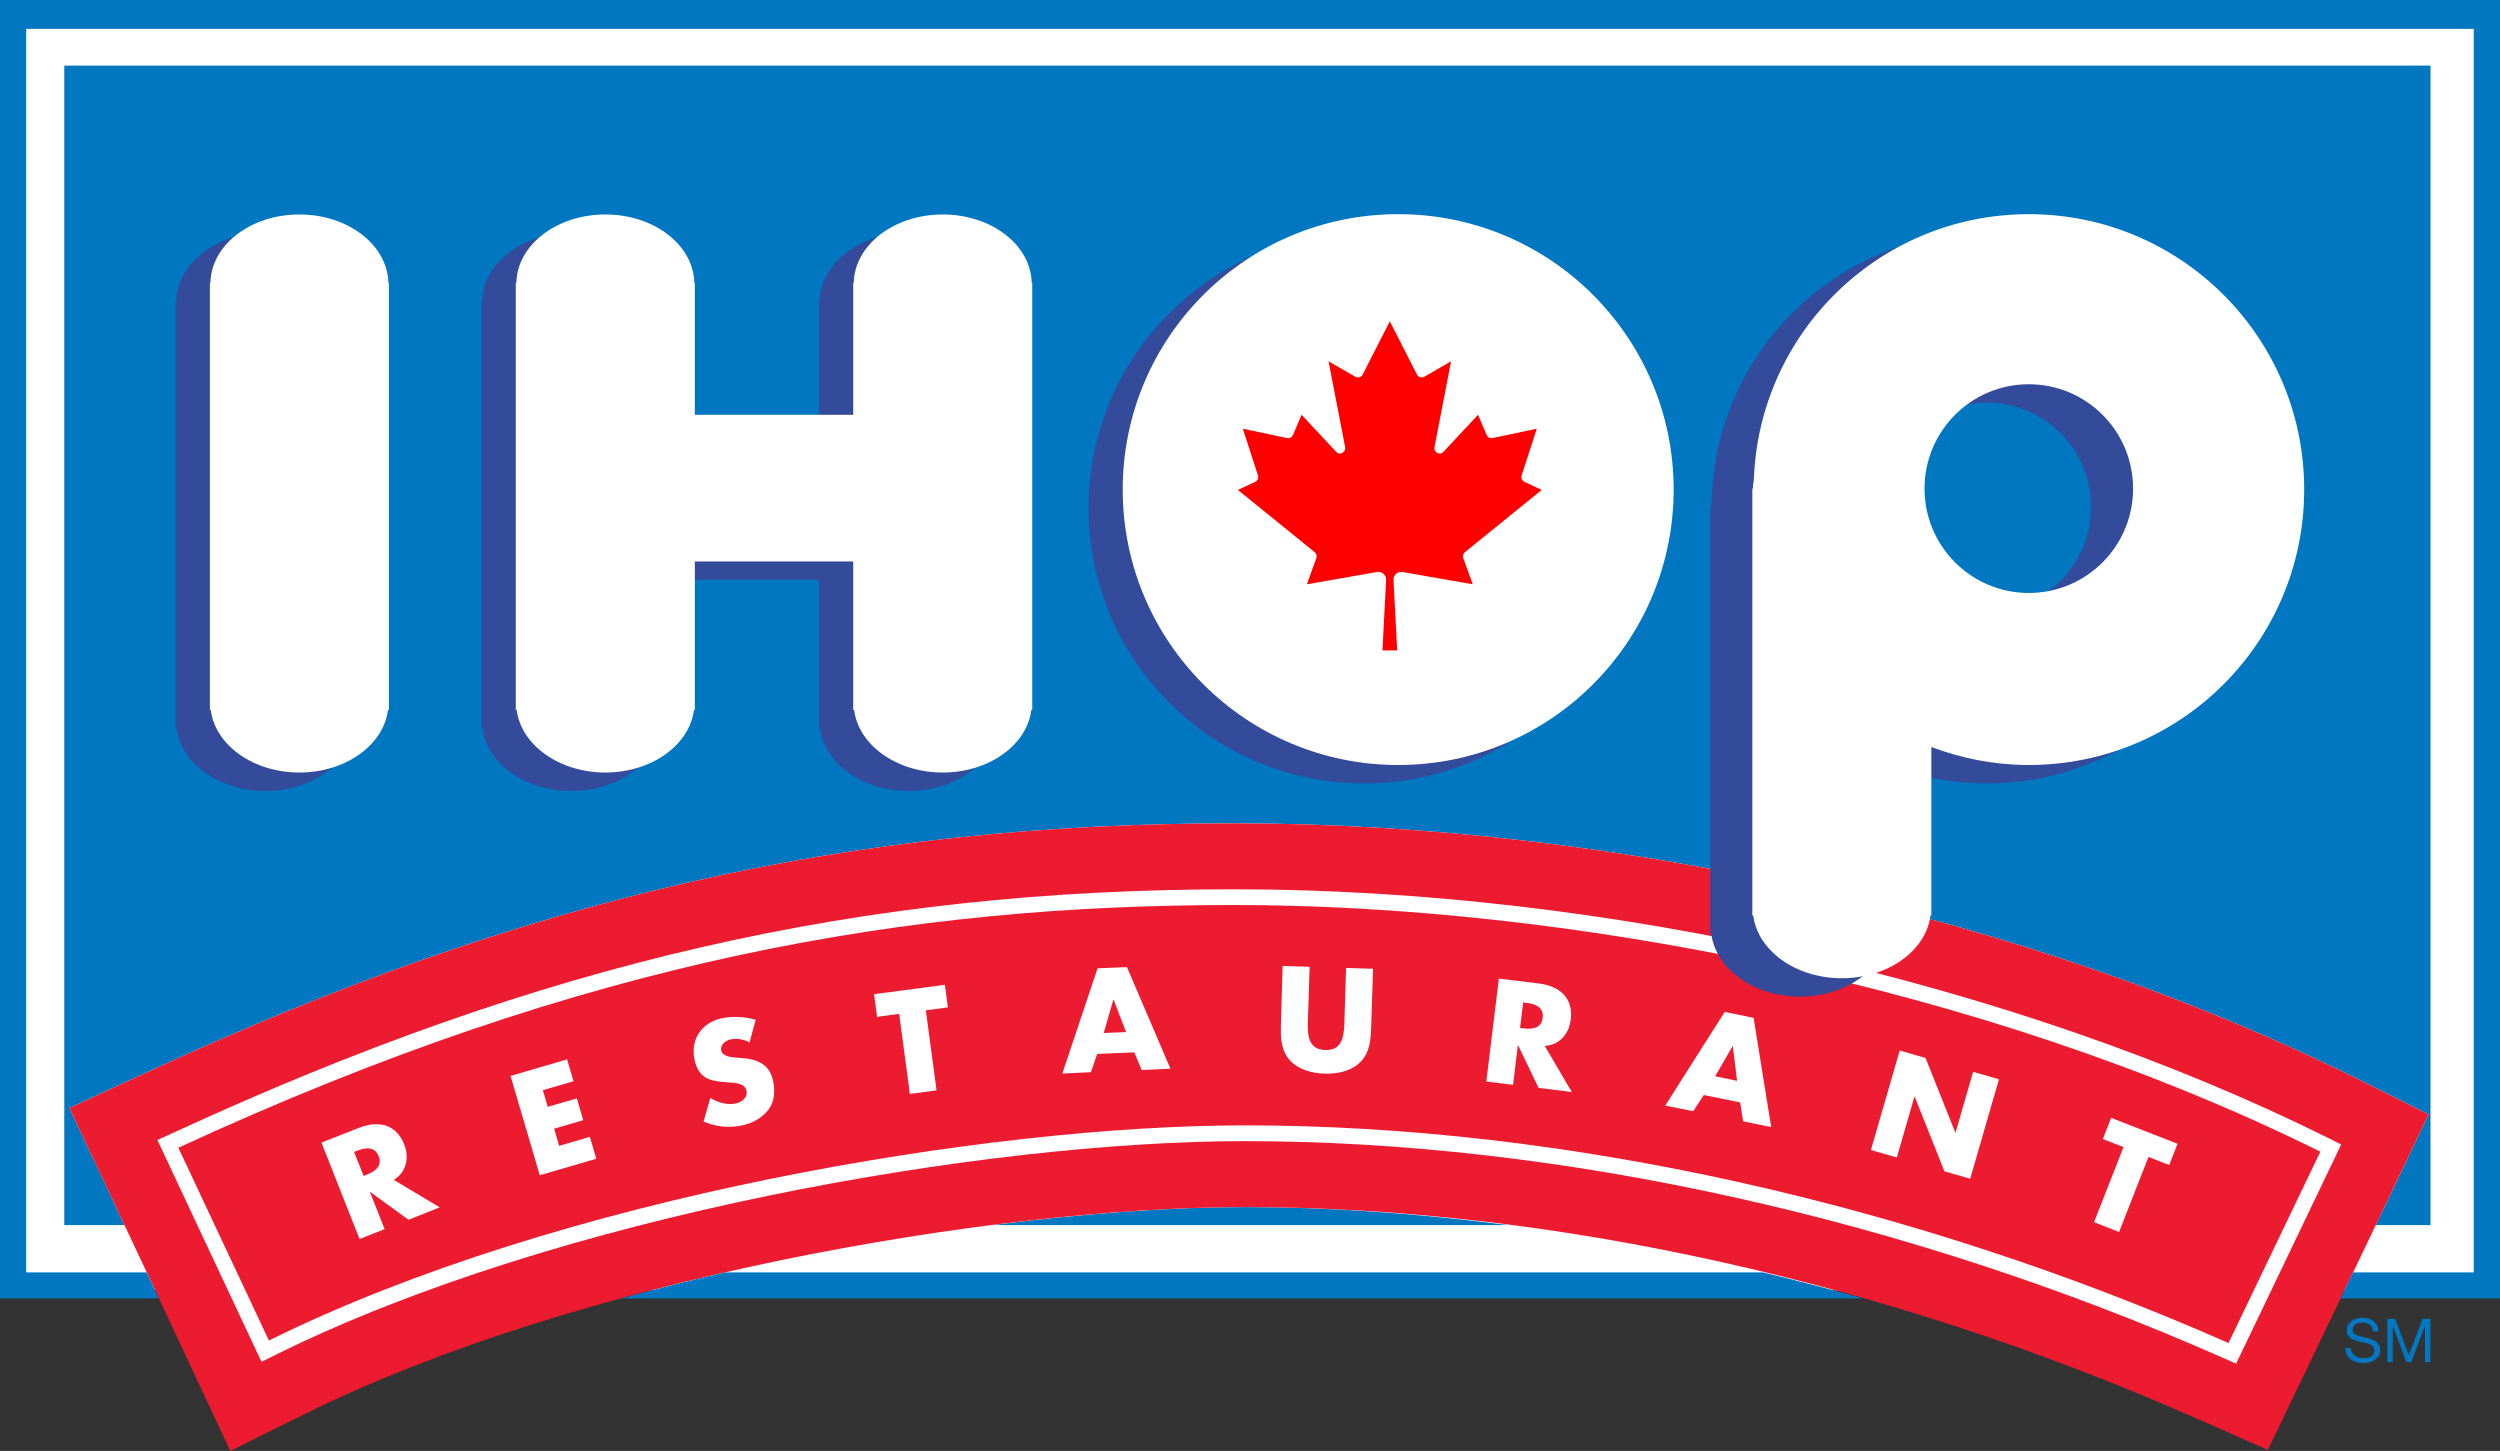
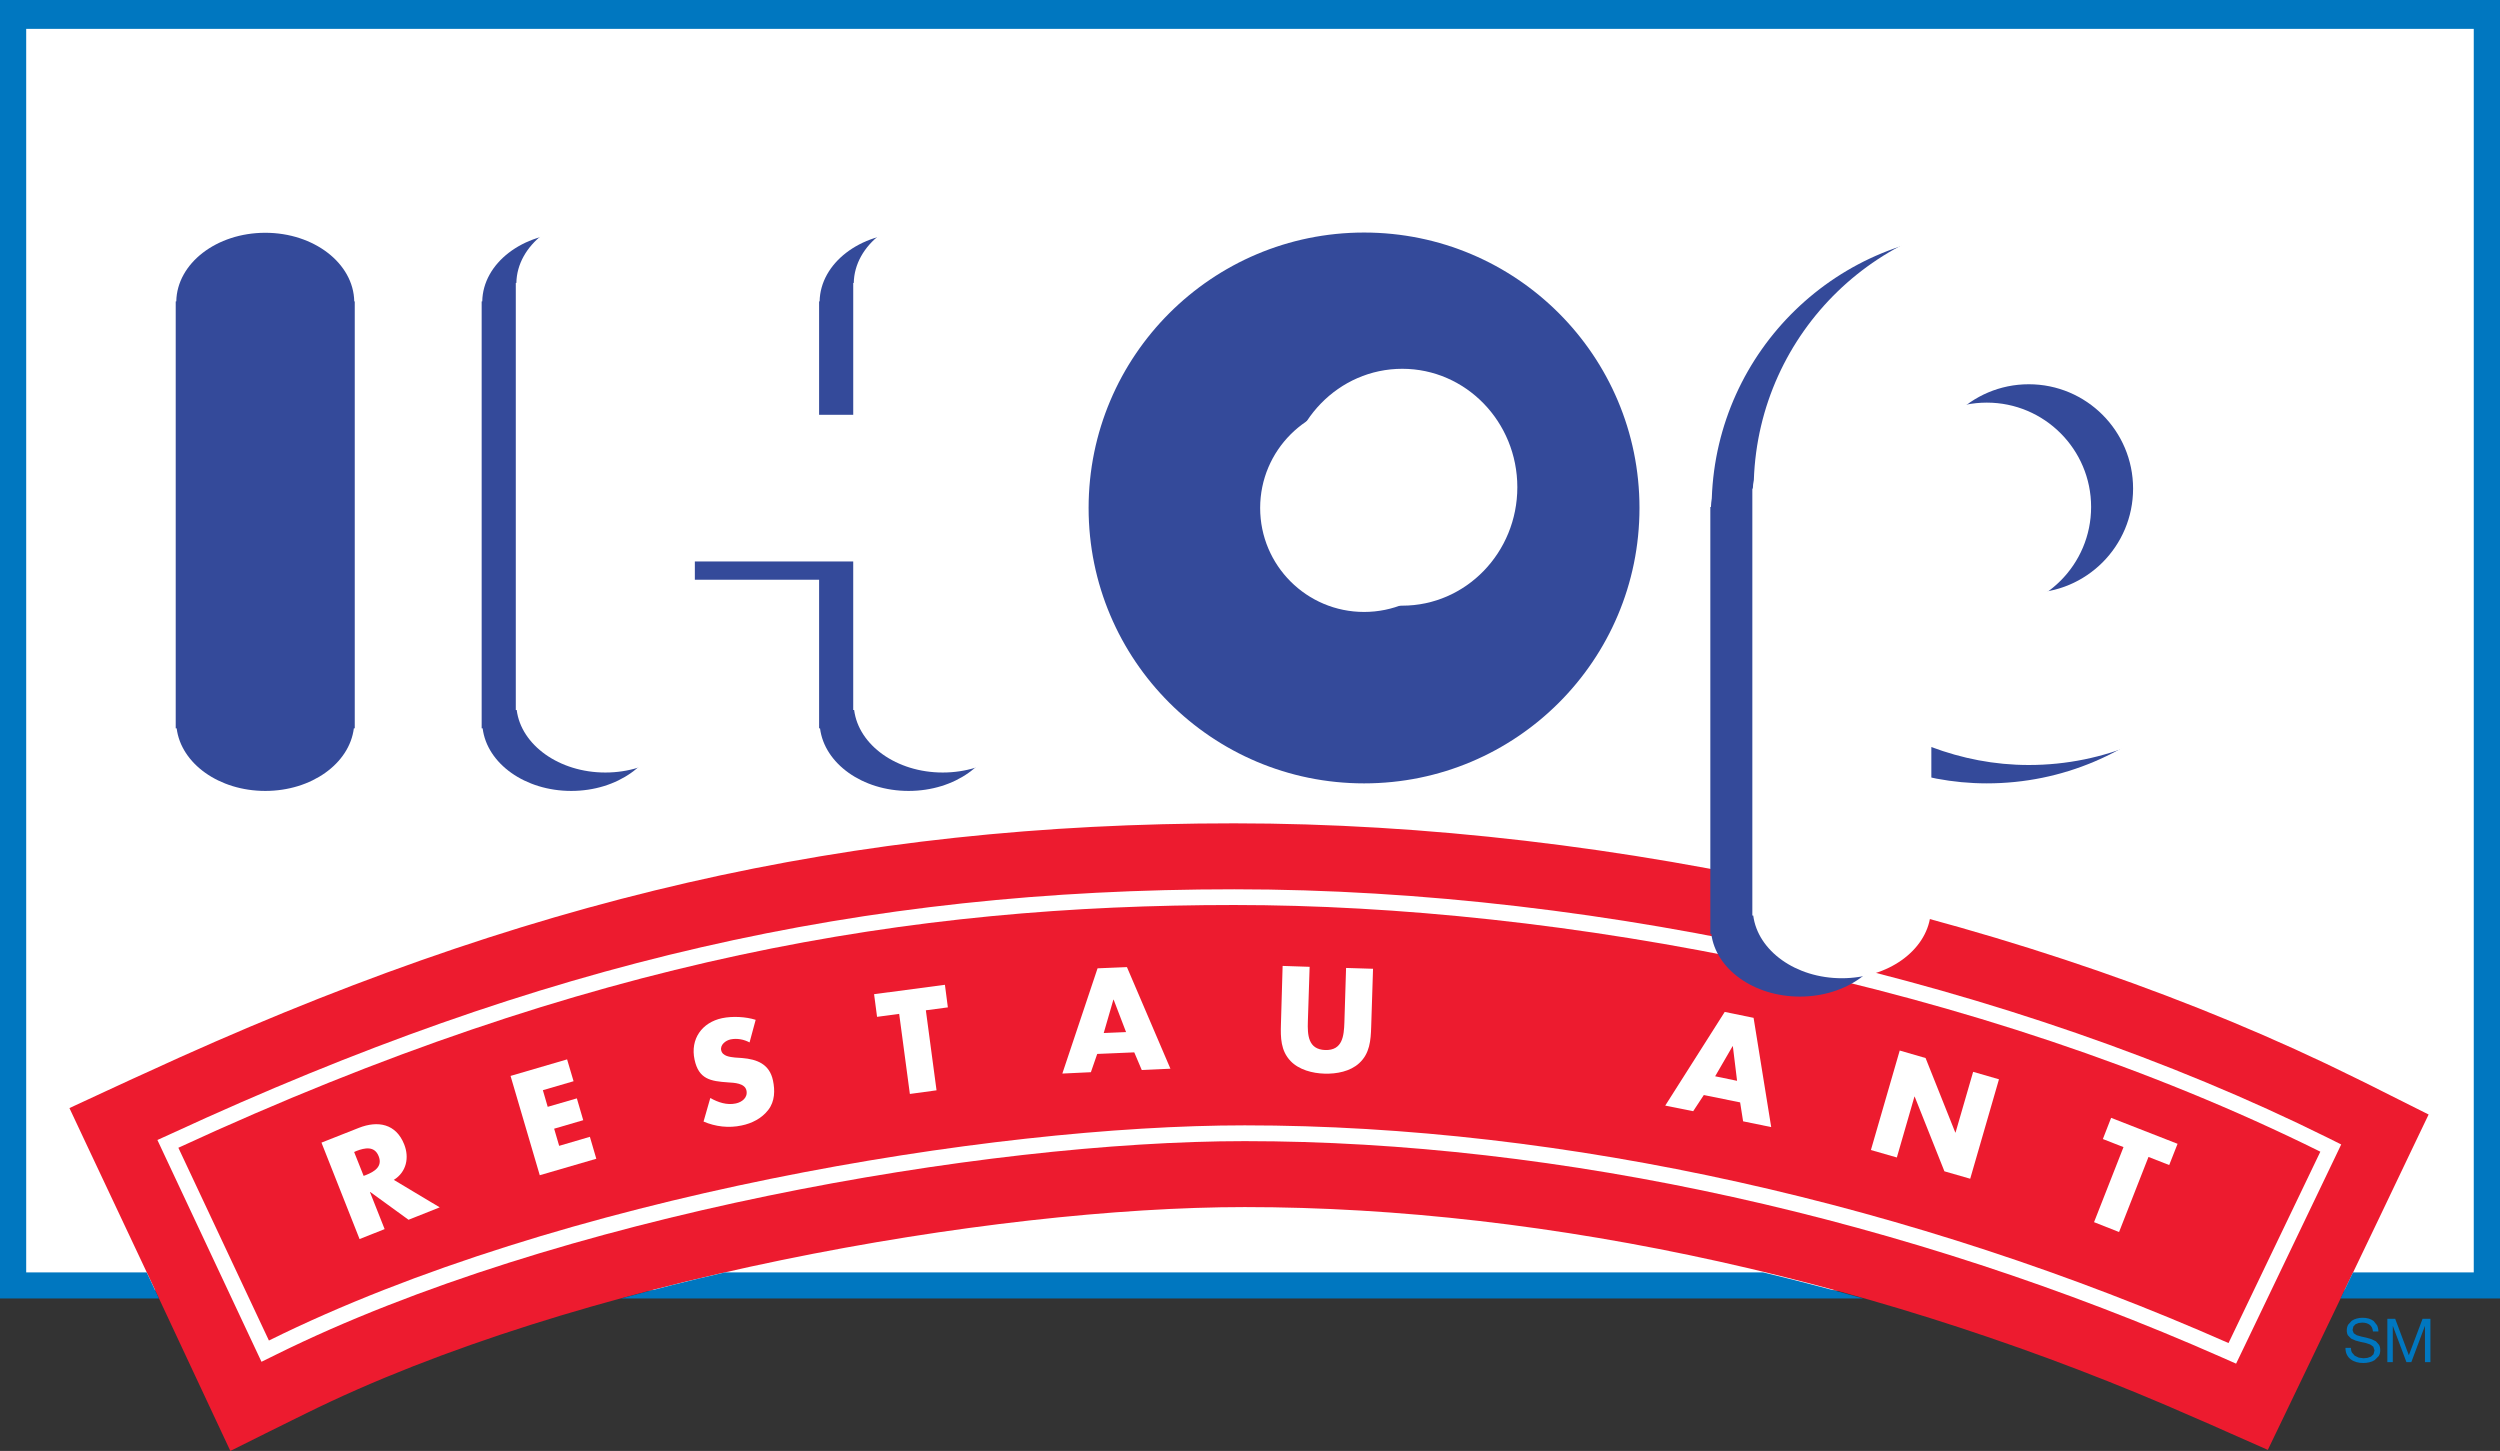
<svg xmlns="http://www.w3.org/2000/svg" version="1.1" width="369.39" height="214.382" viewBox="0,0,369.39,214.382">
  <rect x="0" y="0" width="369.39" height="214.382" fill="#333333" stroke="none" />
  <g transform="translate(-55.305,-72.809)">
    <g data-paper-data="{&quot;isPaintingLayer&quot;:true}" fill-rule="nonzero" stroke="none" stroke-linecap="butt" stroke-linejoin="miter" stroke-miterlimit="10" stroke-dasharray="" stroke-dashoffset="0" style="mix-blend-mode: normal">
      <path d="M57.551,263.464v-188.806h364.858v188.806z" fill="#ffffff" stroke-width="1" />
-       <path d="M414.426,82.5v171.318h-8.091l2.486,-5.18c0.126,-0.274 0.214,-0.45 0.214,-0.45l1,-2.092l1.457,-3.073l2.656,-5.539l-5.483,-2.751l-3.071,-1.542l-2.1,-1.035c-47.566,-23.606 -109.559,-37.695 -165.824,-37.695c-56.8,0 -104.969,11.061 -161.066,36.977l-2.139,0.969l-3.188,1.479l-5.71,2.645l2.677,5.7l2.5,5.293c0,0 1.237,2.637 2.951,6.292h-8.892v-171.318zM82.263,242.619c54.17,-24.975 100.675,-35.639 155.407,-35.64c54.277,0 113.995,13.533 159.884,36.215c-0.613,1.274 -2.723,5.672 -5.1,10.623h-54.516c-33.17,-9.827 -67.044,-15.177 -98.714,-15.177c-26.597,0 -64.886,5.239 -99.784,15.177h-51.922c-2.426,-5.18 -4.614,-9.844 -5.253,-11.198M201.986,253.818c13.669,-1.741 26.462,-2.657 37.237,-2.656c12.643,0 25.678,0.959 38.869,2.656h-76.106" fill="#0077c0" stroke-width="1" />
      <path d="M107.722,117.339v63.087h-0.134c-0.651,5.203 -6.255,9.247 -13.086,9.247c-6.83,0 -12.443,-4.043 -13.094,-9.247h-0.14v-63.087h0.085c0.1,-5.613 5.942,-10.135 13.149,-10.135c7.198,0 13.042,4.522 13.146,10.135h0.074z" fill="#344a9a" stroke-width="1" />
      <path d="M202.783,117.339v63.087h-0.134c-0.657,5.203 -6.262,9.247 -13.094,9.247c-6.824,0 -12.429,-4.043 -13.086,-9.247h-0.137v-21.955h-23.398v21.955h-0.141c-0.653,5.203 -6.264,9.247 -13.085,9.247c-6.827,0 -12.441,-4.043 -13.089,-9.247h-0.146v-63.087h0.088c0.097,-5.613 5.936,-10.135 13.146,-10.135c7.201,0 13.037,4.522 13.148,10.135h0.078v19.473h23.398v-19.473h0.077c0.108,-5.613 5.947,-10.135 13.146,-10.135c7.21,0 13.051,4.522 13.151,10.135z" fill="#344a9a" stroke-width="1" />
      <path d="M241.5,147.866c0,8.489 6.878,15.362 15.356,15.362c8.481,0 15.359,-6.873 15.359,-15.362c0,-8.489 -6.878,-15.376 -15.359,-15.376c-8.478,0 -15.356,6.887 -15.356,15.376M256.856,188.558c-22.472,0 -40.703,-18.208 -40.703,-40.692c0,-22.483 18.231,-40.698 40.703,-40.698c22.489,0 40.693,18.215 40.693,40.698c0,22.484 -18.204,40.692 -40.693,40.692" fill="#344a9a" stroke-width="1" />
-       <path d="M112.767,114.617v63.1h-0.134c-0.66,5.176 -6.27,9.237 -13.092,9.237c-6.829,0 -12.437,-4.061 -13.094,-9.237h-0.131v-63.1h0.08c0.091,-5.6 5.935,-10.12 13.145,-10.12c7.201,0 13.038,4.52 13.149,10.12h0.078z" fill="#ffffff" stroke-width="1" />
      <path d="M207.827,114.617v63.1h-0.137c-0.651,5.176 -6.267,9.237 -13.091,9.237c-6.829,0 -12.434,-4.061 -13.089,-9.237h-0.137v-21.95h-23.401v21.95h-0.134c-0.657,5.176 -6.267,9.237 -13.091,9.237c-6.824,0 -12.44,-4.061 -13.097,-9.237h-0.134v-63.1h0.085c0.098,-5.6 5.939,-10.12 13.146,-10.12c7.201,0 13.041,4.52 13.149,10.12h0.077v19.485h23.401v-19.485h0.08c0.097,-5.6 5.947,-10.12 13.145,-10.12c7.204,0 13.047,4.52 13.146,10.12z" fill="#ffffff" stroke-width="1" />
-       <path d="M246.522,145.147c0,8.49 6.898,15.365 15.382,15.365c8.482,0 15.359,-6.875 15.359,-15.365c0,-8.479 -6.877,-15.36 -15.359,-15.36c-8.484,0 -15.382,6.881 -15.382,15.36M261.904,185.844c-22.481,0 -40.712,-18.222 -40.712,-40.697c0,-22.479 18.231,-40.695 40.712,-40.695c22.466,0 40.692,18.215 40.692,40.695c0,22.475 -18.225,40.697 -40.692,40.697" fill="#ffffff" stroke-width="1" />
      <path d="M79.226,237.118c55.231,-25.518 102.615,-36.394 158.443,-36.394c55.353,0 116.312,13.851 163.059,37.04l2.058,1.019l3.067,1.544l-1.473,3.084l-0.986,2.069l-13.581,28.302l-0.967,2.029l-1.469,3.056l-3.101,-1.377l-2.063,-0.895c-46.241,-20.431 -97.016,-31.693 -142.989,-31.693c-38.143,0 -100.738,10.935 -141.607,31.196l-2.133,1.054l-3.191,1.582l-1.514,-3.228l-1.005,-2.169l-13.372,-28.482l-0.997,-2.115l-1.497,-3.178l3.187,-1.473z" fill="#ed1b2f" stroke-width="1" />
      <path d="M81.851,242.797l-2.126,0.972l-3.188,1.471l3.034,-8.341l1.491,3.174l1.003,2.128l13.379,28.508l1,2.148l1.514,3.228l-8.453,-2.952l3.208,-1.593l2.12,-1.04c41.722,-20.69 105.531,-31.856 144.389,-31.856c46.807,0 98.491,11.447 145.478,32.221l2.111,0.909l3.102,1.369l-8.179,3.009l1.459,-3.04l0.977,-2.034l13.567,-28.277l0.998,-2.085l1.475,-3.083l2.834,8.286l-3.028,-1.522l-2.072,-1.019c-45.933,-22.79 -105.851,-36.39 -160.276,-36.39c-54.871,0 -101.47,10.706 -155.819,35.813M74.464,232.411l2.14,-0.972c56.097,-25.916 104.266,-36.977 161.066,-36.977c56.268,0 118.258,14.094 165.824,37.695l2.1,1.035l3.071,1.545l5.483,2.746l-2.654,5.542c-6.115,12.871 -12.311,25.704 -18.475,38.551l-2.631,5.462l-5.542,-2.448l-3.056,-1.357l-2.105,-0.909c-45.474,-20.093 -95.353,-31.161 -140.462,-31.161c-37.432,0 -98.81,10.704 -138.838,30.55l-2.114,1.042l-3.197,1.582l-5.733,2.855l-2.716,-5.799c-6.099,-13.066 -12.215,-26.126 -18.383,-39.158l-2.677,-5.701l5.71,-2.648l3.188,-1.473M409.038,248.188l-13.574,28.291" fill="#ed1b2f" stroke-width="1" />
      <path d="M369.703,264.669c-3.456,-1.355 -6.933,-2.605 -10.417,-3.86h29.813c-0.647,1.358 -1.283,2.672 -1.858,3.86h-17.539M315.786,260.809c4.948,1.192 9.89,2.464 14.827,3.86h-183.558c5.09,-1.383 10.226,-2.679 15.388,-3.86zM424.695,72.809v191.86h-23.567l1.85,-3.86h17.84v-183.735h-361.642v183.736h17.805c0.605,1.3 1.214,2.589 1.811,3.86h-23.487v-191.86zM92.614,264.669c-0.557,-1.188 -1.169,-2.489 -1.811,-3.86h26.994c-3.396,1.241 -6.71,2.529 -9.955,3.86h-15.228" fill="#0077c0" stroke-width="1" />
      <path d="M80.683,240.286c54.742,-25.296 101.698,-36.078 156.987,-36.078c54.842,0 115.227,13.712 161.514,36.681l2.048,1.019l-0.991,2.074l-13.563,28.286l-0.977,2.028l-2.07,-0.914c-46.681,-20.607 -97.956,-31.963 -144.407,-31.963c-38.543,0 -101.809,11.061 -143.155,31.554l-2.128,1.047l-1.011,-2.15l-13.374,-28.499l-0.994,-2.122z" fill="#ffffff" stroke-width="1" />
      <path d="M81.659,242.397c60.853,-28.113 108.338,-35.868 156.01,-35.868c47.67,0 109.688,11.255 160.48,36.449l-13.567,28.274c-46.528,-20.539 -98.085,-32.165 -145.36,-32.165c-37.599,0 -101.166,10.472 -144.183,31.793z" fill="#ed1b2f" stroke-width="1" />
      <path d="M120.277,251.203l-4.611,1.834l-5.659,-4.109l-0.037,0.021l2.166,5.468l-3.703,1.471l-5.63,-14.249l5.536,-2.187c2.817,-1.103 5.478,-0.605 6.687,2.444c0.774,1.946 0.345,4.086 -1.534,5.248zM109.034,246.554l0.354,-0.131c1.212,-0.485 2.486,-1.237 1.866,-2.777c-0.612,-1.553 -2.054,-1.24 -3.271,-0.78l-0.352,0.158z" fill="#ffffff" stroke-width="1" />
      <path d="M135.517,233.891l0.714,2.459l4.308,-1.25l0.942,3.225l-4.299,1.256l0.743,2.533l4.539,-1.333l0.949,3.242l-8.355,2.433l-4.316,-14.673l8.355,-2.444l0.957,3.228z" fill="#ffffff" stroke-width="1" />
      <path d="M166.056,226.835c-0.834,-0.449 -1.837,-0.64 -2.797,-0.449c-0.714,0.148 -1.571,0.784 -1.394,1.611c0.192,0.884 1.311,0.986 2.033,1.069l1.054,0.073c2.209,0.183 4.048,0.886 4.563,3.312c0.314,1.471 0.285,3.099 -0.695,4.356c-0.953,1.246 -2.433,1.999 -3.95,2.301c-1.877,0.408 -3.857,0.177 -5.611,-0.583l0.997,-3.478c1.151,0.643 2.449,1.09 3.776,0.803c0.914,-0.192 1.791,-0.868 1.566,-1.912c-0.234,-1.096 -1.836,-1.142 -2.719,-1.199c-2.591,-0.172 -4.333,-0.472 -4.948,-3.357c-0.657,-3.045 1.089,-5.501 4.076,-6.133c1.517,-0.313 3.471,-0.222 4.953,0.246z" fill="#ffffff" stroke-width="1" />
      <path d="M193.684,233.909l-3.941,0.538l-1.58,-11.832l-3.268,0.439l-0.44,-3.35l10.467,-1.386l0.434,3.336l-3.252,0.43z" fill="#ffffff" stroke-width="1" />
      <path d="M217.425,228.534l-0.935,2.7l-4.218,0.2l5.203,-15.551l4.342,-0.18l6.424,15.014l-4.233,0.194l-1.109,-2.609zM219.85,220.508l-0.039,0.014l-1.423,4.921l3.299,-0.137z" fill="#ffffff" stroke-width="1" />
      <path d="M258.179,215.951l-0.274,8.614c-0.063,1.953 -0.2,3.901 -1.771,5.335c-1.32,1.222 -3.336,1.601 -5.118,1.548c-1.784,-0.051 -3.78,-0.565 -5.026,-1.868c-1.458,-1.531 -1.479,-3.467 -1.419,-5.433l0.249,-8.618l3.99,0.133l-0.259,8.051c-0.064,1.994 0.014,4.158 2.567,4.245c2.56,0.074 2.763,-2.091 2.828,-4.079l0.249,-8.049z" fill="#ffffff" stroke-width="1" />
-       <path d="M287.553,234.163l-4.917,-0.612l-3.02,-6.298h-0.042l-0.703,5.845l-3.956,-0.486l1.857,-15.206l5.905,0.717c3.007,0.373 5.116,2.08 4.716,5.338c-0.257,2.1 -1.654,3.772 -3.847,3.88zM279.903,224.702l0.379,0.045c1.281,0.159 2.765,0.098 2.966,-1.548c0.207,-1.65 -1.226,-2.08 -2.513,-2.228l-0.376,-0.045z" fill="#ffffff" stroke-width="1" />
      <path d="M307.054,234.607l-1.57,2.387l-4.131,-0.826l8.789,-13.842l4.266,0.874l2.602,16.142l-4.151,-0.851l-0.44,-2.797zM311.344,227.392l-0.037,-0.006l-2.579,4.45l3.239,0.67z" fill="#ffffff" stroke-width="1" />
      <path d="M336,228.032l3.821,1.107l4.39,11.007l0.038,0.006l2.599,-8.973l3.817,1.103l-4.25,14.692l-3.811,-1.097l-4.39,-11.029l-0.037,-0.018l-2.602,9.004l-3.833,-1.101z" fill="#ffffff" stroke-width="1" />
      <path d="M368.409,254.848l-3.697,-1.457l4.352,-11.091l-3.049,-1.191l1.22,-3.132l9.819,3.836l-1.237,3.139l-3.06,-1.198z" fill="#ffffff" stroke-width="1" />
      <path d="M348.868,107.166c22.478,0 40.695,18.215 40.695,40.699c0,22.486 -18.216,40.692 -40.695,40.692c-5.082,0 -9.918,-0.974 -14.389,-2.659v24.891h-0.151c-0.649,5.195 -6.254,9.273 -13.083,9.273c-6.818,0 -12.429,-4.078 -13.083,-9.273h-0.146v-63.072h0.092c0.008,-0.435 0.064,-0.851 0.124,-1.275c0.754,-21.823 18.628,-39.276 40.634,-39.276M333.449,147.718c0,8.511 6.912,15.419 15.419,15.419c8.505,0 15.411,-6.908 15.411,-15.419c0,-8.513 -6.907,-15.419 -15.411,-15.419c-8.507,0 -15.419,6.907 -15.419,15.419" fill="#344a9a" stroke-width="1" />
      <path d="M355.07,104.452c22.486,0 40.693,18.217 40.693,40.695c0,22.475 -18.207,40.695 -40.693,40.695c-5.082,0 -9.912,-0.973 -14.397,-2.655v24.898h-0.134c-0.649,5.196 -6.265,9.263 -13.097,9.263c-6.817,0 -12.412,-4.067 -13.086,-9.263h-0.132v-63.08h0.074c0.014,-0.44 0.057,-0.851 0.148,-1.265c0.742,-21.823 18.625,-39.287 40.624,-39.287M339.666,145.004c0,8.513 6.894,15.419 15.404,15.419c8.518,0 15.411,-6.906 15.411,-15.419c0,-8.517 -6.893,-15.419 -15.411,-15.419c-8.51,0 -15.404,6.902 -15.404,15.419" fill="#ffffff" stroke-width="1" />
      <path d="M405.429,268.546c-0.28,-0.204 -0.645,-0.312 -1.088,-0.312l-0.529,0.055l-0.46,0.179l-0.323,0.338l-0.123,0.524l0.177,0.475l0.466,0.303l0.66,0.187l0.747,0.165l0.745,0.212l0.66,0.327l0.463,0.519c0.119,0.211 0.176,0.472 0.176,0.787c0,0.344 -0.074,0.635 -0.228,0.874l-0.588,0.592c-0.237,0.151 -0.502,0.263 -0.8,0.327c-0.298,0.07 -0.589,0.103 -0.885,0.103c-0.355,0 -0.695,-0.039 -1.015,-0.132c-0.32,-0.091 -0.597,-0.222 -0.843,-0.408c-0.239,-0.18 -0.43,-0.414 -0.573,-0.696c-0.14,-0.284 -0.208,-0.618 -0.208,-1.005h0.805c0,0.269 0.052,0.495 0.157,0.693l0.414,0.474l0.594,0.283l0.698,0.089l0.58,-0.054l0.526,-0.186l0.373,-0.349l0.146,-0.573l-0.173,-0.54l-0.469,-0.337l-0.657,-0.211l-0.748,-0.163l-0.749,-0.2l-0.66,-0.291l-0.463,-0.474c-0.117,-0.192 -0.177,-0.438 -0.177,-0.732c0,-0.322 0.066,-0.598 0.197,-0.836l0.526,-0.586c0.22,-0.148 0.466,-0.266 0.742,-0.334c0.28,-0.077 0.562,-0.115 0.857,-0.115c0.327,0 0.633,0.038 0.913,0.115c0.281,0.082 0.527,0.2 0.741,0.365l0.499,0.635c0.12,0.254 0.189,0.556 0.2,0.907h-0.808c-0.045,-0.455 -0.212,-0.792 -0.496,-0.995" fill="#0077c0" stroke-width="1" />
      <path d="M409.21,267.67l2.016,5.381l2.026,-5.381h1.163v6.402h-0.805v-5.322h-0.021l-1.996,5.322h-0.723l-1.997,-5.322h-0.019v5.322h-0.804v-6.402z" fill="#0077c0" stroke-width="1" />
      <path d="M279.5,144.8c0,9.665 -7.611,17.5 -17,17.5c-9.389,0 -17,-7.835 -17,-17.5c0,-9.665 7.611,-17.5 17,-17.5c9.389,0 17,7.835 17,17.5z" fill="#ffffff" stroke-width="0" />
-       <path d="M259.571,168.907l0.543,-10.402c0.016,-0.347 -0.127,-0.682 -0.387,-0.911c-0.26,-0.23 -0.612,-0.329 -0.954,-0.27l-10.366,1.815l1.397,-3.859c0.116,-0.315 0.019,-0.669 -0.242,-0.881l-11.348,-9.2l2.555,-1.195c0.357,-0.169 0.533,-0.578 0.41,-0.953l-2.24,-6.901l6.534,1.385c0.365,0.076 0.733,-0.117 0.88,-0.459l1.268,-2.981l5.137,5.5c0.239,0.253 0.578,0.291 0.888,0.132c0.31,-0.159 0.479,-0.505 0.413,-0.847l-2.452,-12.686l3.945,2.277c0.187,0.11 0.412,0.137 0.62,0.075c0.208,-0.062 0.382,-0.207 0.479,-0.401l4.007,-7.86l4.007,7.86c0.097,0.194 0.271,0.339 0.479,0.401c0.208,0.062 0.433,0.035 0.62,-0.075l3.945,-2.277l-2.452,12.686c-0.066,0.342 0.103,0.688 0.413,0.847c0.31,0.159 0.648,0.12 0.888,-0.132l5.137,-5.5l1.268,2.981c0.147,0.343 0.515,0.535 0.88,0.459l6.534,-1.385l-2.24,6.901c-0.123,0.375 0.053,0.785 0.41,0.953l2.555,1.195l-11.348,9.2c-0.26,0.211 -0.358,0.566 -0.242,0.881l1.397,3.859l-10.366,-1.815c-0.342,-0.059 -0.694,0.041 -0.954,0.27c-0.26,0.23 -0.403,0.565 -0.387,0.911l0.543,10.402z" data-paper-data="{&quot;noHover&quot;:false,&quot;origItem&quot;:[&quot;Path&quot;,{&quot;applyMatrix&quot;:true,&quot;segments&quot;:[[564.65,738.88334],[[562.325,694.29502],[0,0],[-0.06846,-1.48524]],[[563.97958,690.38952],[-1.11458,0.98404],[1.11458,-0.98404]],[[568.06,689.23168],[-1.4653,-0.25198],[0,0]],[612.44168,697.03334],[[606.44834,680.50002],[0,0],[-0.49856,-1.3488]],[[607.48168,676.72836],[-1.11642,0.90634],[0,0]],[656.10002,637.35836],[[645.14668,632.24336],[0,0],[-1.53064,-0.72332]],[[643.39002,628.1617],[-0.52694,1.60884],[0,0]],[653.00002,598.60836],[[624.99668,604.55002],[0,0],[-1.5642,0.32612]],[[621.22502,602.5867],[0.63008,1.46836],[0,0]],[615.80002,589.82502],[[593.94502,613.2817],[0,0],[-1.02644,1.08268]],[[589.97378,613.95858],[1.32714,0.6815],[-1.32716,-0.68152]],[[588.21002,610.3367],[-0.28184,1.46504],[0,0]],[598.75002,555.98336],[[581.85502,565.74836],[0,0],[-0.80178,0.46992]],[[579.20162,566.0706],[0.89096,0.26434],[-0.89094,-0.26434]],[[577.15334,564.35336],[0.41574,0.83116],[0,0]],[560.00002,530.6667],[[542.8467,564.35336],[0,0],[-0.41576,0.83116]],[[540.79842,566.0706],[0.89094,-0.26436],[-0.89094,0.26434]],[[538.14502,565.74836],[0.8018,0.46992],[0,0]],[521.25002,555.98336],[[531.79002,610.3367],[0,0],[0.28184,1.46504]],[[530.02626,613.95858],[1.32714,-0.68152],[-1.32716,0.68152]],[[526.05502,613.2817],[1.02646,1.08268],[0,0]],[504.20002,589.82502],[[498.77502,602.5867],[0,0],[-0.63008,1.46836]],[[495.00336,604.55002],[1.5642,0.32614],[0,0]],[467.00002,598.60836],[[476.61002,628.1617],[0,0],[0.52692,1.60884]],[[474.85336,632.24336],[1.53064,-0.72332],[0,0]],[463.90002,637.35836],[[512.51836,676.72836],[0,0],[1.1164,0.90634]],[[513.5517,680.50002],[0.49856,-1.34878],[0,0]],[507.55836,697.03334],[[551.94002,689.23168],[0,0],[1.4653,-0.25198]],[[556.02044,690.38952],[-1.11458,-0.98404],[1.11458,0.98404]],[[557.67502,694.29502],[0.06846,-1.48524],[0,0]],[555.35002,738.88334]],&quot;closed&quot;:true,&quot;fillColor&quot;:[0,0,0,1]}]}" fill="#ff0000" stroke-width="0.5" />
    </g>
  </g>
</svg>